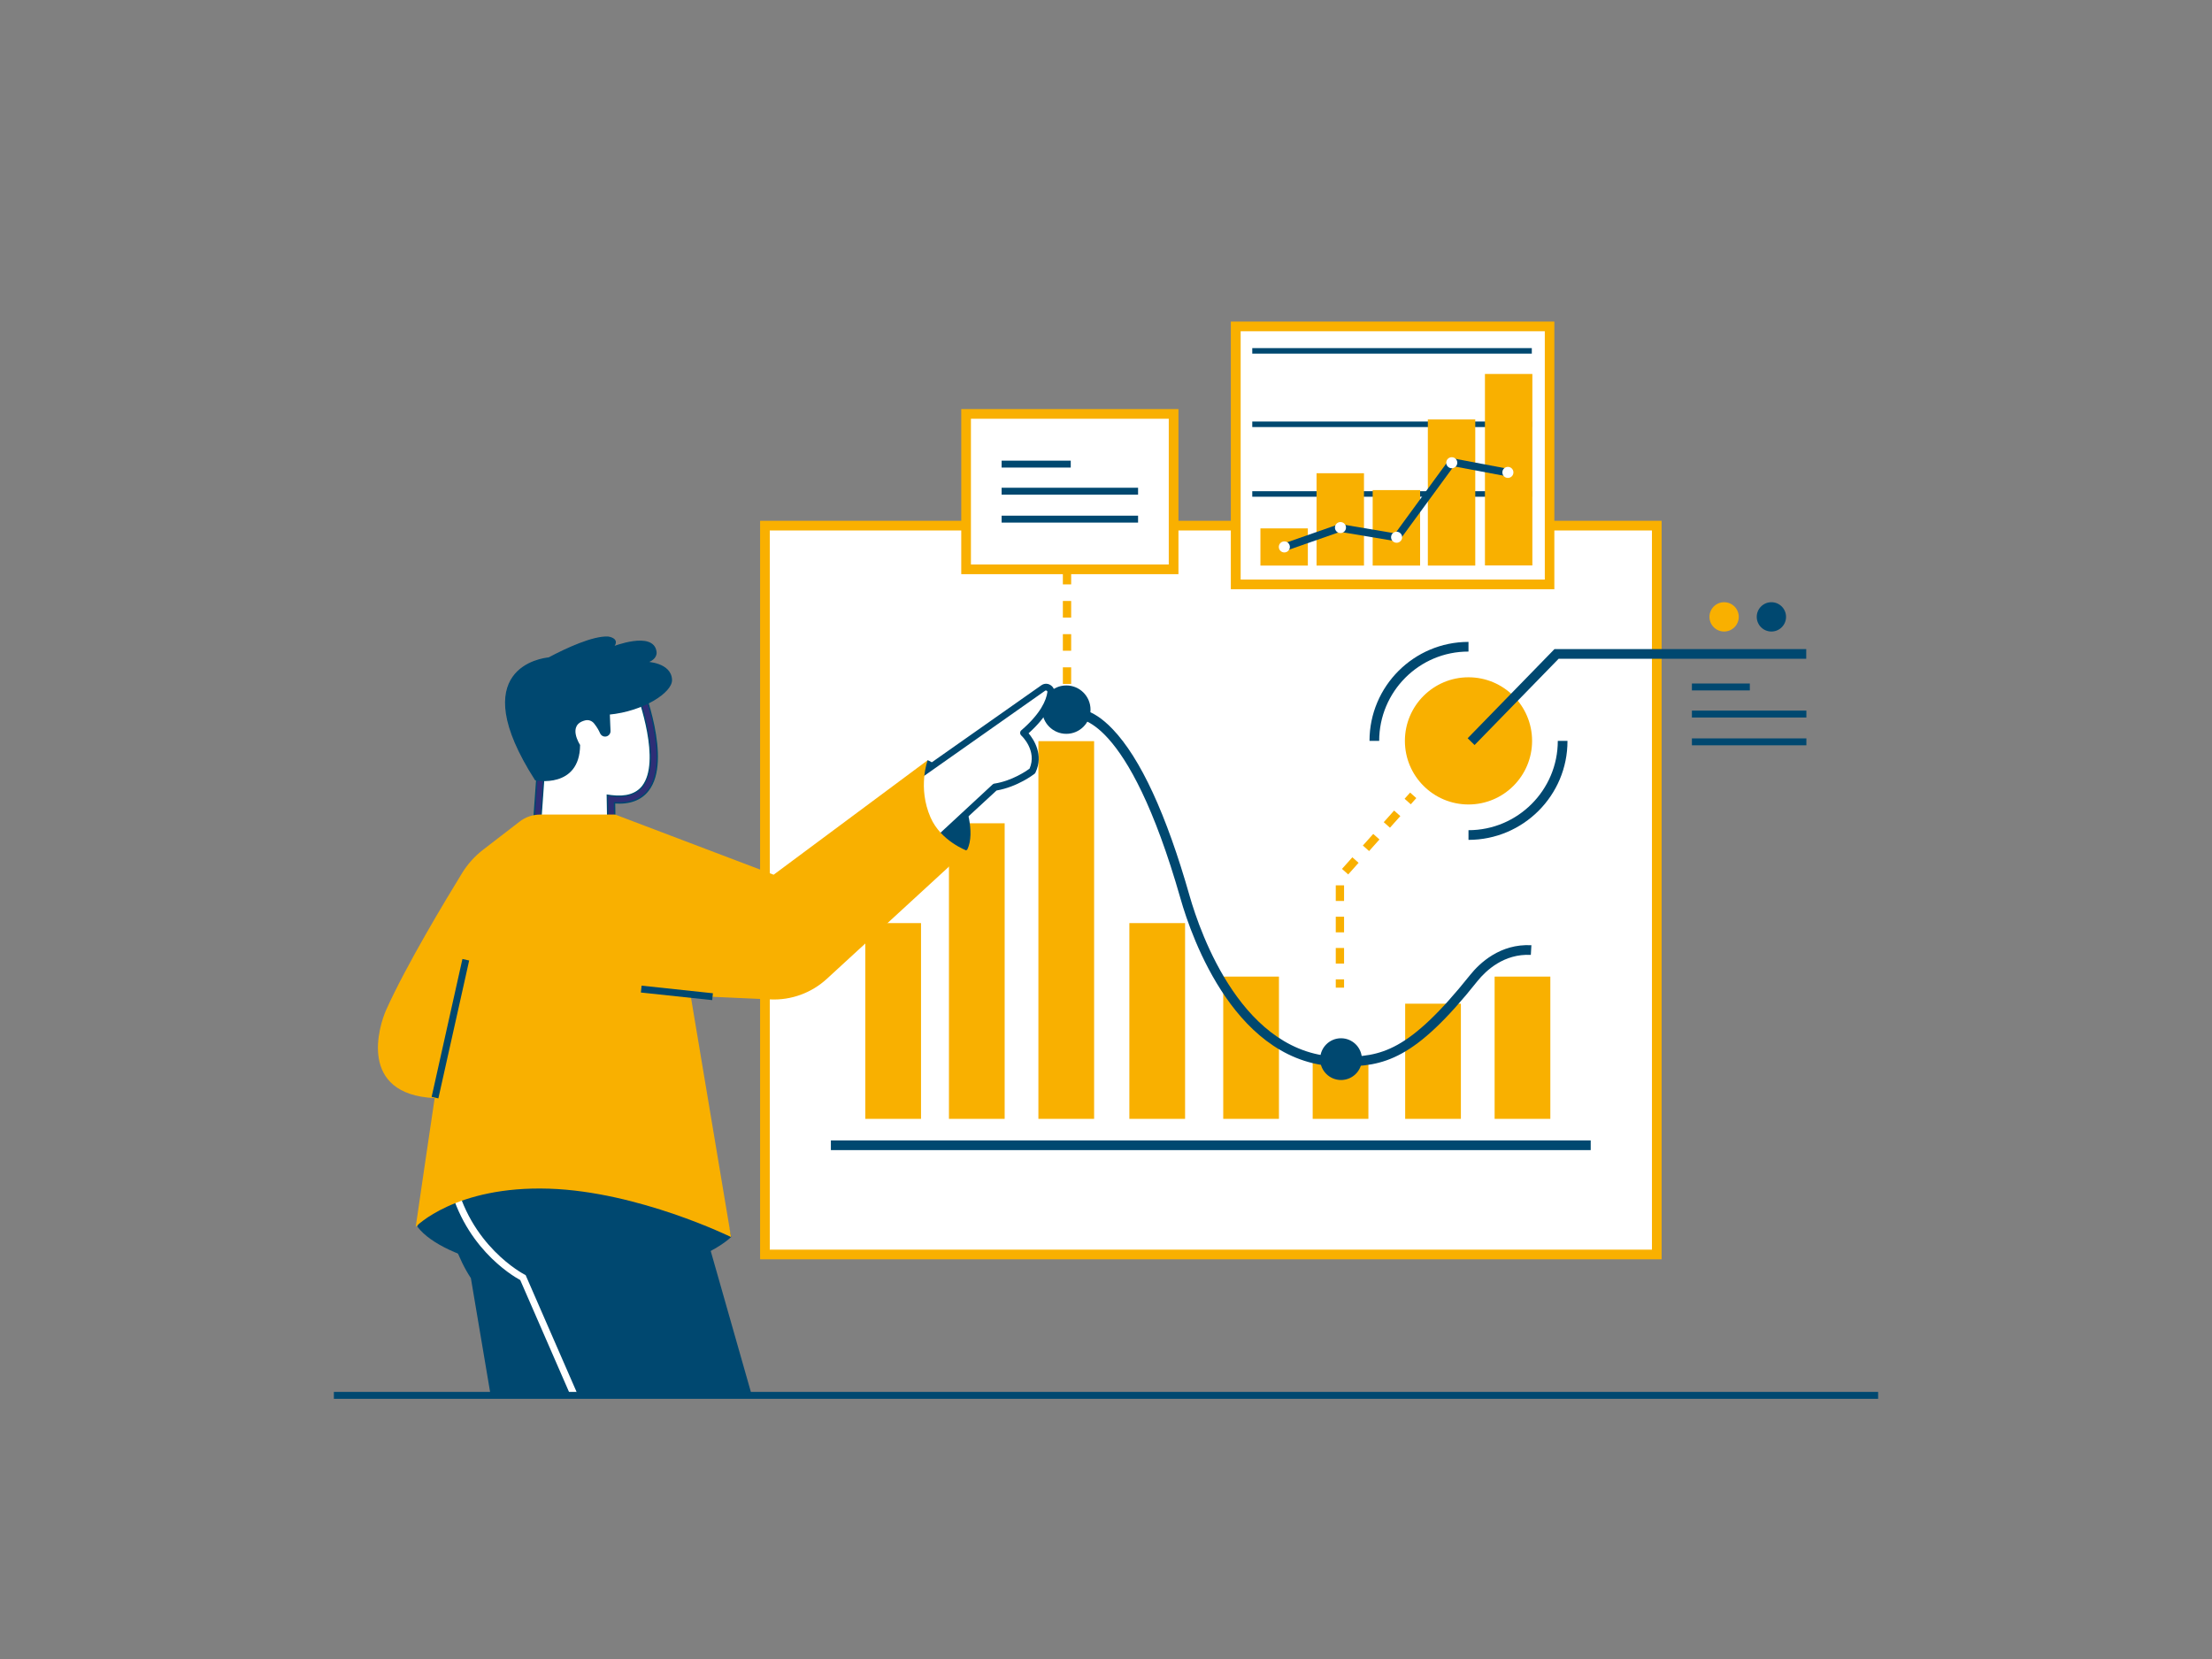
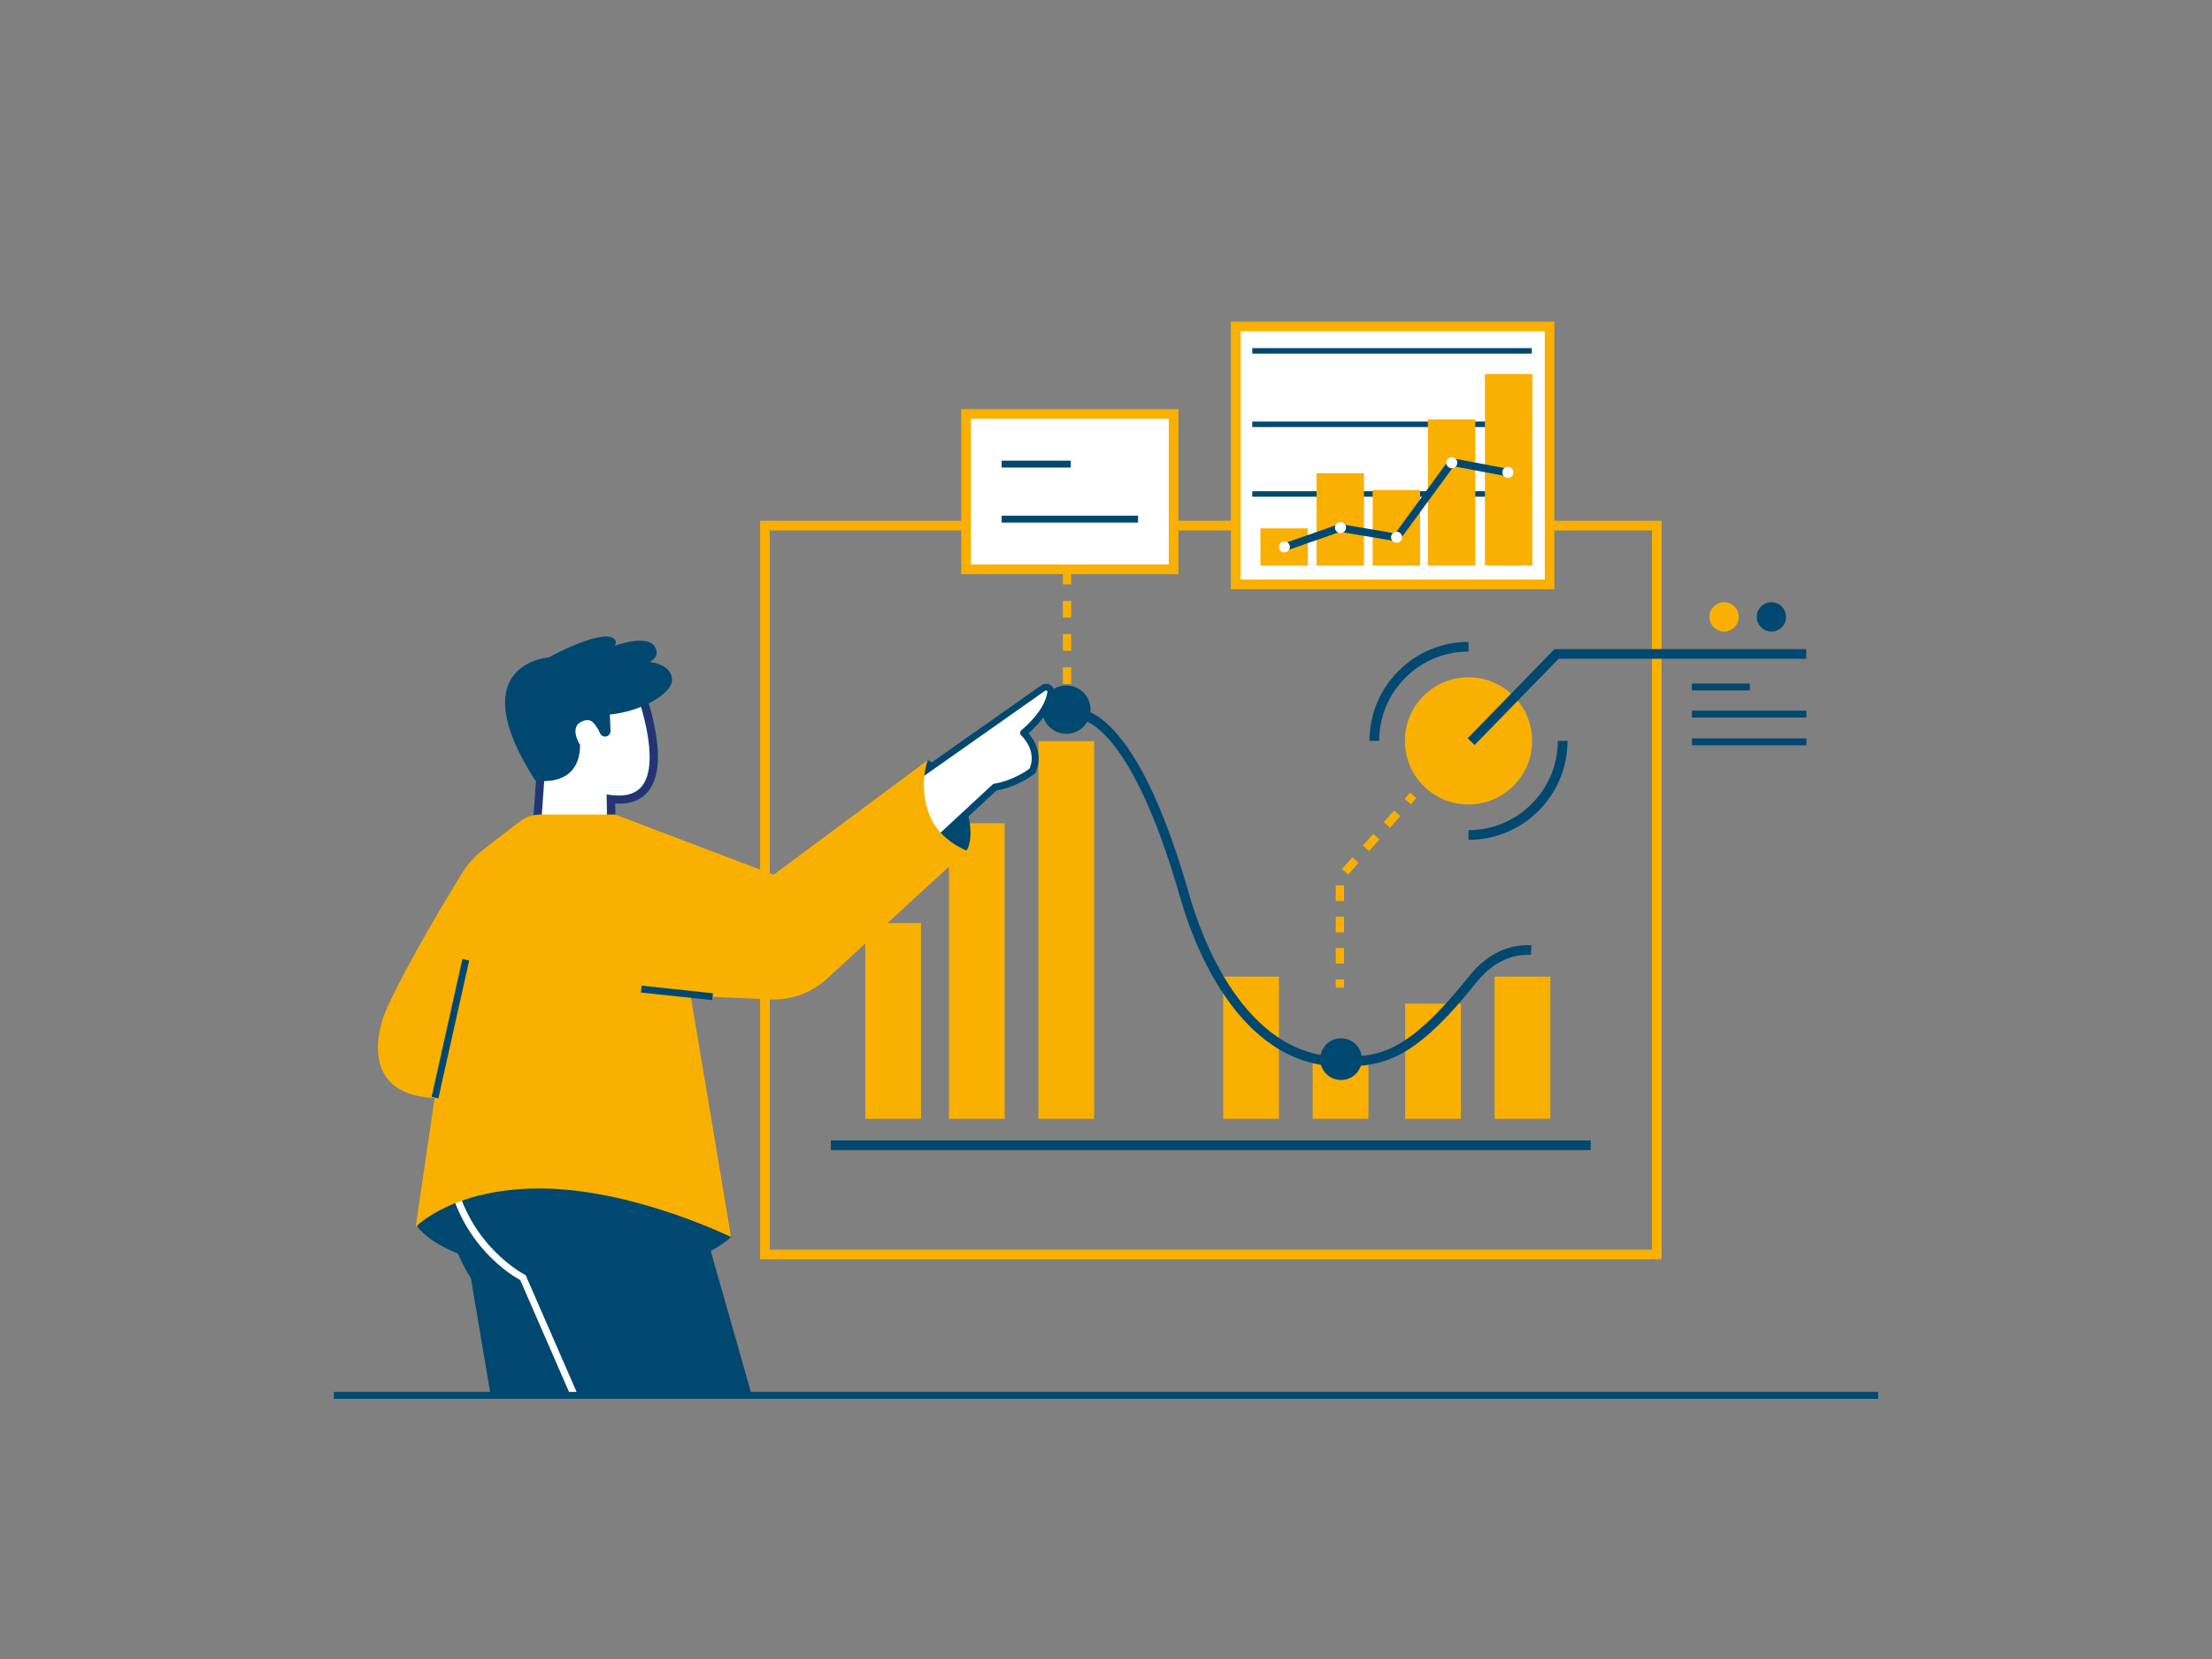
<svg xmlns="http://www.w3.org/2000/svg" version="1.1" id="Illustration" x="0px" y="0px" viewBox="0 0 1600 1200" style="enable-background:new 0 0 1600 1200;" xml:space="preserve">
  <rect x="0" y="0" width="1600" height="1200" fill="#808080" stroke="none" />
  <style type="text/css">
	.st0{fill:#FFFFFF;stroke:#F9B000;stroke-miterlimit:10;}
	.st1{fill:#F9B000;stroke:#F9B000;stroke-miterlimit:10;}
	.st2{fill:#F9B000;}
	.st3{fill:#004870;}
	.st4{fill:#FFFFFF;}
	.st5{fill:#FFFFFF;stroke:#004870;stroke-miterlimit:10;}
	.st6{fill:#2E2E76;stroke:#004870;stroke-miterlimit:10;}
	.st7{fill:#004870;stroke:#004870;stroke-miterlimit:10;}
</style>
  <g>
-     <rect x="553.3" y="380.2" class="st0" width="645.1" height="527.3" />
    <path class="st1" d="M1201.3,910.4H550.3V377.2h651.1V910.4z M556.3,904.4h639.1V383.2H556.3V904.4z" />
  </g>
  <g>
    <rect x="1081.1" y="706.4" class="st2" width="40.3" height="102.9" />
  </g>
  <g>
    <rect x="884.8" y="706.4" class="st2" width="40.3" height="102.9" />
  </g>
  <g>
-     <rect x="816.9" y="667.7" class="st2" width="40.3" height="141.6" />
-   </g>
+     </g>
  <g>
    <rect x="625.9" y="667.7" class="st2" width="40.3" height="141.6" />
  </g>
  <g>
    <rect x="686.4" y="595.5" class="st2" width="40.3" height="213.8" />
  </g>
  <g>
    <rect x="751.1" y="536.1" class="st2" width="40.3" height="273.2" />
  </g>
  <g>
    <rect x="1016.4" y="726" class="st2" width="40.3" height="83.3" />
  </g>
  <g>
    <rect x="949.5" y="765.3" class="st2" width="40.3" height="44" />
  </g>
  <g>
    <rect x="601" y="824.9" class="st3" width="549.6" height="7" />
  </g>
  <g>
    <path class="st3" d="M970.5,771.4c-0.3,0-0.5,0-0.8,0c-75.3-0.2-107.7-92.9-115.8-121.4c-38.4-134.5-75.2-130.2-75.6-130.1   l-1.4-6.9c1.2-0.3,12.2-2.1,27.9,14.4c20.1,21,38.9,61.6,55.7,120.7c7.8,27.2,38.6,116.1,109.1,116.3c0.3,0,0.6,0,1,0   c28.2,0,48.2-3.4,92.8-59.2c6.8-8.5,21.7-22.7,44.3-21.5l-0.4,7c-19.5-1-32.5,11.4-38.5,18.8C1023.2,766.9,1001,771.4,970.5,771.4z   " />
  </g>
  <g>
    <circle class="st3" cx="771.3" cy="513.3" r="17.5" />
  </g>
  <g>
    <circle class="st3" cx="970" cy="766.1" r="15.1" />
  </g>
  <g>
    <circle class="st2" cx="1062.2" cy="535.9" r="46" />
  </g>
  <g>
    <path class="st3" d="M1062.2,607.5v-7c35.6,0,64.6-29,64.6-64.6h7C1133.9,575.4,1101.7,607.5,1062.2,607.5z" />
  </g>
  <g>
    <path class="st3" d="M997.6,535.9h-7c0-39.5,32.1-71.6,71.6-71.6v7C1026.6,471.2,997.6,500.2,997.6,535.9z" />
  </g>
  <g>
    <polygon class="st3" points="1066.6,538.9 1061.6,534 1124.4,469.5 1306.5,469.5 1306.5,476.5 1127.4,476.5  " />
  </g>
  <g>
    <circle class="st2" cx="1247.1" cy="446.2" r="10.6" />
  </g>
  <g>
    <circle class="st3" cx="1281.3" cy="446.2" r="10.6" />
  </g>
  <g>
    <g>
      <rect x="966.2" y="708.4" class="st2" width="6" height="6" />
    </g>
    <g>
      <path class="st2" d="M972.2,697h-6v-11.3h6V697z M972.2,674.4h-6v-11.3h6V674.4z M972.2,651.7h-6v-11.3h6V651.7z M975.2,632.5    l-4.5-4l7.5-8.4l4.5,4L975.2,632.5z M990.3,615.6l-4.5-4l7.5-8.4l4.5,4L990.3,615.6z M1005.4,598.7l-4.5-4l7.5-8.4l4.5,4    L1005.4,598.7z" />
    </g>
    <g>
      <rect x="1017.2" y="574.6" transform="matrix(0.666 -0.746 0.746 0.666 -90.128 953.919)" class="st2" width="6" height="6" />
    </g>
  </g>
  <g>
    <rect x="1223.8" y="494.4" class="st3" width="41.9" height="5" />
  </g>
  <g>
    <rect x="1223.8" y="514" class="st3" width="82.8" height="5" />
  </g>
  <g>
    <rect x="1223.8" y="534.1" class="st3" width="82.8" height="5" />
  </g>
  <g>
    <path class="st2" d="M774.8,494.7h-6v-12h6V494.7z M774.8,470.7h-6v-12h6V470.7z M774.8,446.7h-6v-12h6V446.7z M774.8,422.7h-6v-12   h6V422.7z" />
  </g>
  <g>
    <rect x="698.8" y="299.4" class="st0" width="150.1" height="112.3" />
    <path class="st1" d="M851.9,414.8H695.8V296.4h156.1V414.8z M701.8,408.8h144.1V302.4H701.8V408.8z" />
  </g>
  <g>
    <g>
      <rect x="724.5" y="333.2" class="st3" width="50" height="5" />
    </g>
    <g>
-       <rect x="724.5" y="352.8" class="st3" width="98.7" height="5" />
-     </g>
+       </g>
    <g>
      <rect x="724.5" y="373" class="st3" width="98.7" height="5" />
    </g>
  </g>
  <g>
    <rect x="893.9" y="236.1" class="st0" width="227" height="186.6" />
    <path class="st1" d="M1123.8,425.7h-233V233.1h233V425.7z M896.9,419.7h221V239.1h-221V419.7z" />
  </g>
  <g>
    <rect x="905.8" y="355.3" class="st3" width="202.2" height="4" />
  </g>
  <g>
    <rect x="905.8" y="304.9" class="st3" width="202.2" height="4" />
  </g>
  <g>
    <rect x="905.8" y="251.8" class="st3" width="202.2" height="4" />
  </g>
  <g>
    <rect x="1074.1" y="270.5" class="st2" width="34.3" height="138.5" />
  </g>
  <g>
    <rect x="1032.8" y="303.4" class="st2" width="34.3" height="105.7" />
  </g>
  <g>
    <rect x="992.9" y="354.5" class="st2" width="34.3" height="54.6" />
  </g>
  <g>
    <rect x="952.3" y="342.3" class="st2" width="34.3" height="66.8" />
  </g>
  <g>
    <rect x="911.7" y="382.2" class="st2" width="34.3" height="26.9" />
  </g>
  <g>
    <g>
      <polygon class="st3" points="930.1,398.4 928.3,393.2 968.9,379 1009.2,385.8 1049.1,331.2 1091.4,339.2 1090.3,344.6     1051.5,337.3 1011.6,391.8 969.3,384.7   " />
    </g>
  </g>
  <g>
    <circle class="st4" cx="1090.7" cy="341.7" r="4" />
  </g>
  <g>
    <circle class="st4" cx="1050.1" cy="334.7" r="4" />
  </g>
  <g>
    <circle class="st4" cx="1010.2" cy="388.6" r="4" />
  </g>
  <g>
    <circle class="st4" cx="969.6" cy="381.6" r="4" />
  </g>
  <g>
    <circle class="st4" cx="929" cy="395.6" r="4" />
  </g>
  <g>
    <path class="st3" d="M528.9,894.7c0,0-35,36.1-134.7,27.6c0,0-72.1-8.5-92.3-35l10.7-35.5l206.8,3.7L528.9,894.7z" />
  </g>
  <g>
    <path class="st3" d="M315.1,847.5c0,0,7.4,49.9,25.5,77l14.3,84.7h95l-21.2-161.8H315.1z" />
  </g>
  <g>
    <path class="st3" d="M326.8,851.1c0,0,6.9,45.8,52,73.4l36.6,84.7h128.4l-44-154.5L326.8,851.1z" />
  </g>
  <g>
    <path class="st4" d="M413.1,1010.3l-36.8-84.4c-6.1-3.3-42.5-25-52.5-74.7l4.9-1c10.3,50.8,50.3,71.5,50.7,71.7l0.8,0.4l37.5,86   L413.1,1010.3z" />
  </g>
  <g>
    <g>
      <path class="st5" d="M386.3,626.1l5.2-72.1l7.9-62.1l61.8,2.7c0,0,36.3,90.2-19.3,83.3l0.7,40.1L386.3,626.1z" />
      <path class="st6" d="M383.6,629l5.4-75.3l8.2-64.4l65.8,2.9l0.6,1.5c0.9,2.3,22.2,56,5.3,77.9c-5.2,6.8-13.4,9.9-24.4,9.1    l0.7,39.6L383.6,629z M393.9,554.3l-4.9,68.9l51-7.2l-0.7-40.8l2.9,0.4c10.5,1.3,18.1-1,22.7-6.9c13.7-17.8-2.1-62.8-5.4-71.5    l-57.9-2.6L393.9,554.3z" />
    </g>
    <g>
      <path class="st7" d="M485.6,491.7c-0.5-12.2-18.3-12.6-18.3-12.6c5.9-1.7,7.5-5.1,7.1-7.7c-2.1-14.8-31.3-3.2-31.3-3.2    c5.7-6.2-3.3-7.3-3.3-7.3c-10.9-0.5-29.8,8.2-42.8,15.1c-4.5,0.4-61.3,7.3-9.6,88c0,0,31.4,6.2,31.7-25c0,0-9.8-14.9,4-18.4    c2.6-0.7,5.4,0.3,7.1,2.5c2.3,2.9,3.6,5.4,4.3,7.1c0.6,1.3,1.9,2.2,3.3,2.1l0,0c1.9-0.1,3.4-1.7,3.3-3.6l-0.5-12.3    C465.5,514,486,500.4,485.6,491.7z" />
    </g>
  </g>
  <g>
    <path class="st3" d="M671,549.9c0,0,9.5,2.1,26.5,29.7c0,0,8.5,22.3,2.1,35l-15.9,9.5l-32.9-50.9L671,549.9z" />
  </g>
  <g>
    <path class="st4" d="M653.5,568.7l101.1-71.1c2.5-1.8,6,0.3,5.5,3.4c-0.9,6.3-5,16.5-19.7,29.1c0,0,13.5,12.3,6.3,27.5   c0,0-11.8,9.3-27.1,11.7l-44.4,41.1L653.5,568.7z" />
    <path class="st3" d="M675.3,612.9c-0.1,0-0.3,0-0.4,0c-0.8-0.1-1.4-0.6-1.8-1.3l-21.8-41.6c-0.6-1.1-0.2-2.5,0.8-3.2l101.1-71.1   c2-1.4,4.5-1.5,6.6-0.2c2.1,1.3,3.2,3.6,2.8,6c-0.9,6.5-4.9,16.6-18.6,28.9c3.7,4.4,11.1,15.5,5,28.4c-0.2,0.4-0.4,0.7-0.7,0.9   c-0.5,0.4-12.1,9.4-27.5,12.1L677,612.2C676.5,612.6,675.9,612.9,675.3,612.9z M656.7,569.5l19.3,36.8l42-38.9   c0.4-0.3,0.8-0.6,1.3-0.6c12.8-2,23.2-9.2,25.4-10.8c5.7-13.1-5.8-23.9-6-24c-0.5-0.5-0.8-1.2-0.8-1.9c0-0.7,0.3-1.4,0.9-1.9   c14-12.1,18-21.7,18.8-27.6c0.1-0.6-0.3-0.9-0.5-1c-0.2-0.1-0.6-0.3-1.1,0L656.7,569.5z" />
  </g>
  <g>
    <path class="st2" d="M699.1,615.2c0,0-18.6-6.9-26-23.9c-9.5-21.7-2.1-41.4-2.1-41.4l-111.4,82.8l-114.6-43.5h-54.2   c-5.5,0-10.8,1.8-15.1,5.2l-26.6,20.5c-5.8,4.5-10.7,10-14.6,16.2c-12.2,19.9-40.4,66.6-55.1,99.2c-5.2,11.5-20.9,61.3,35,64   c-4.7,31.8-9.5,64.1-13.7,93.1c0,0,28.5-29.8,96.5-27.6c64.7,2.1,131.6,35,131.6,35l-29.2-174.5l57.6,2.6   c15.1,0.7,29.8-4.7,40.9-14.9L699.1,615.2z" />
  </g>
  <g>
    <rect x="274.6" y="741.6" transform="matrix(0.218 -0.976 0.976 0.218 -471.462 899.748)" class="st3" width="102.2" height="5" />
  </g>
  <g>
    <rect x="487.5" y="692.2" transform="matrix(0.106 -0.994 0.994 0.106 -276.168 1129.117)" class="st3" width="5" height="51.9" />
  </g>
  <g id="Underline_5_">
    <g>
      <rect x="241.5" y="1006.8" class="st3" width="1117" height="5" />
    </g>
  </g>
</svg>